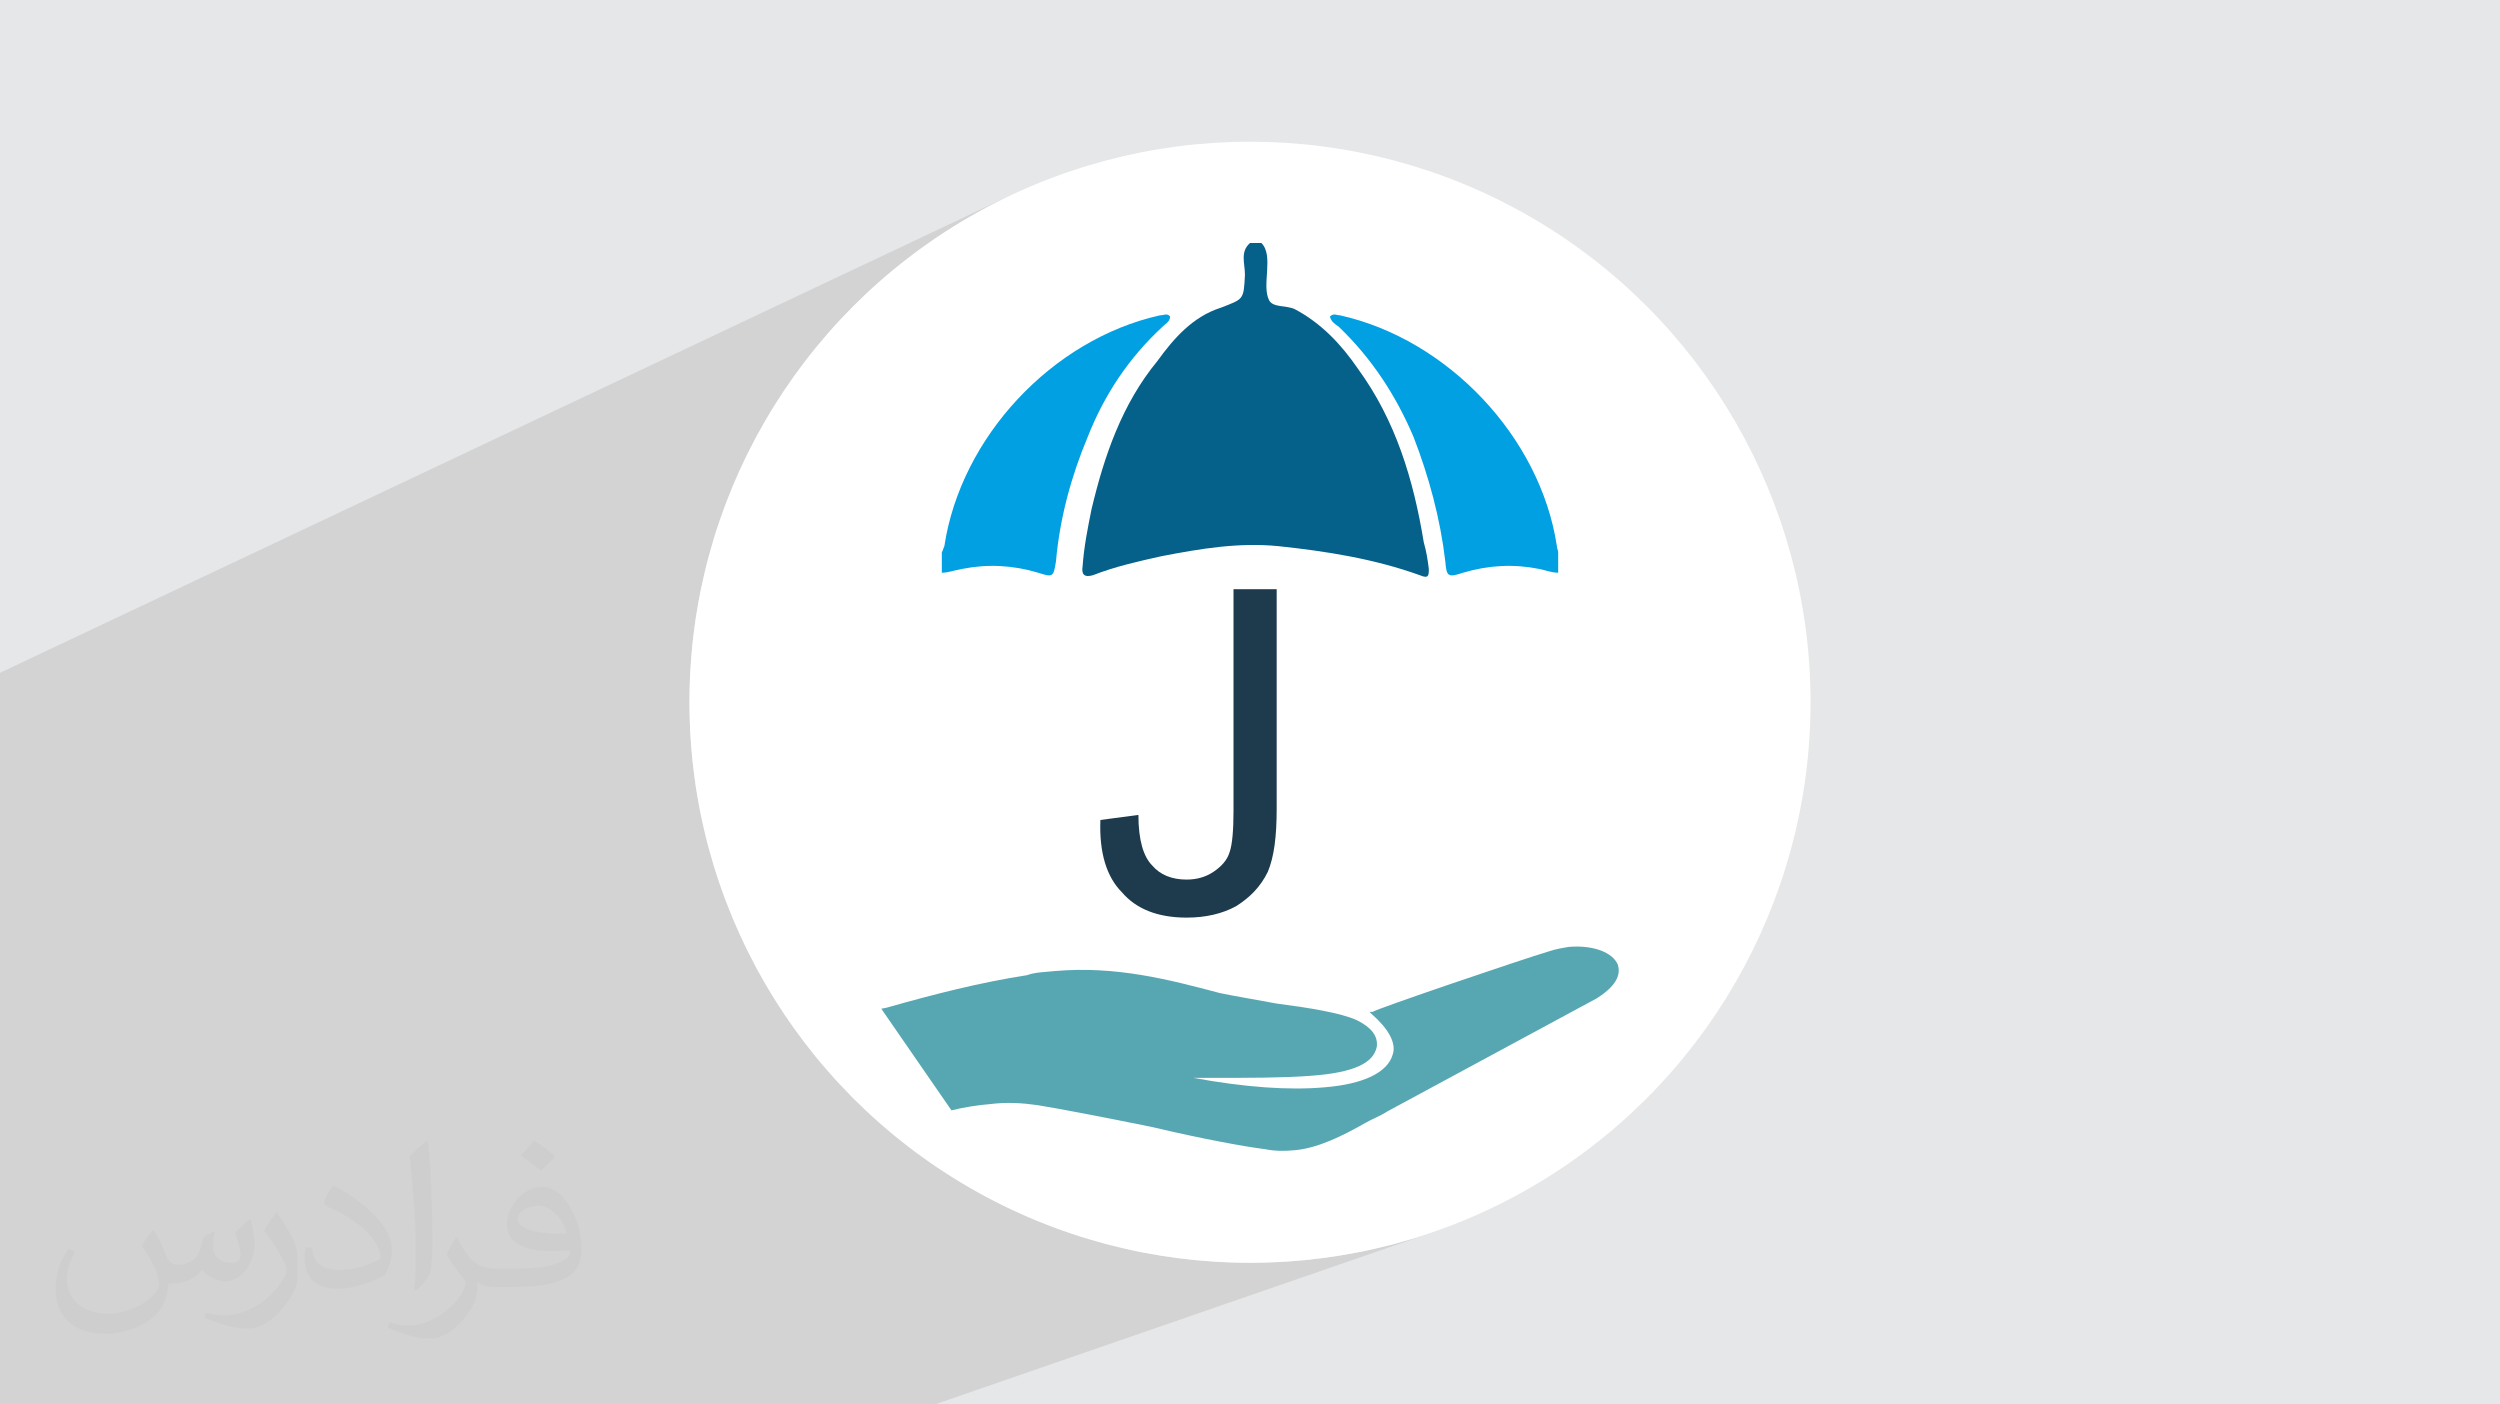
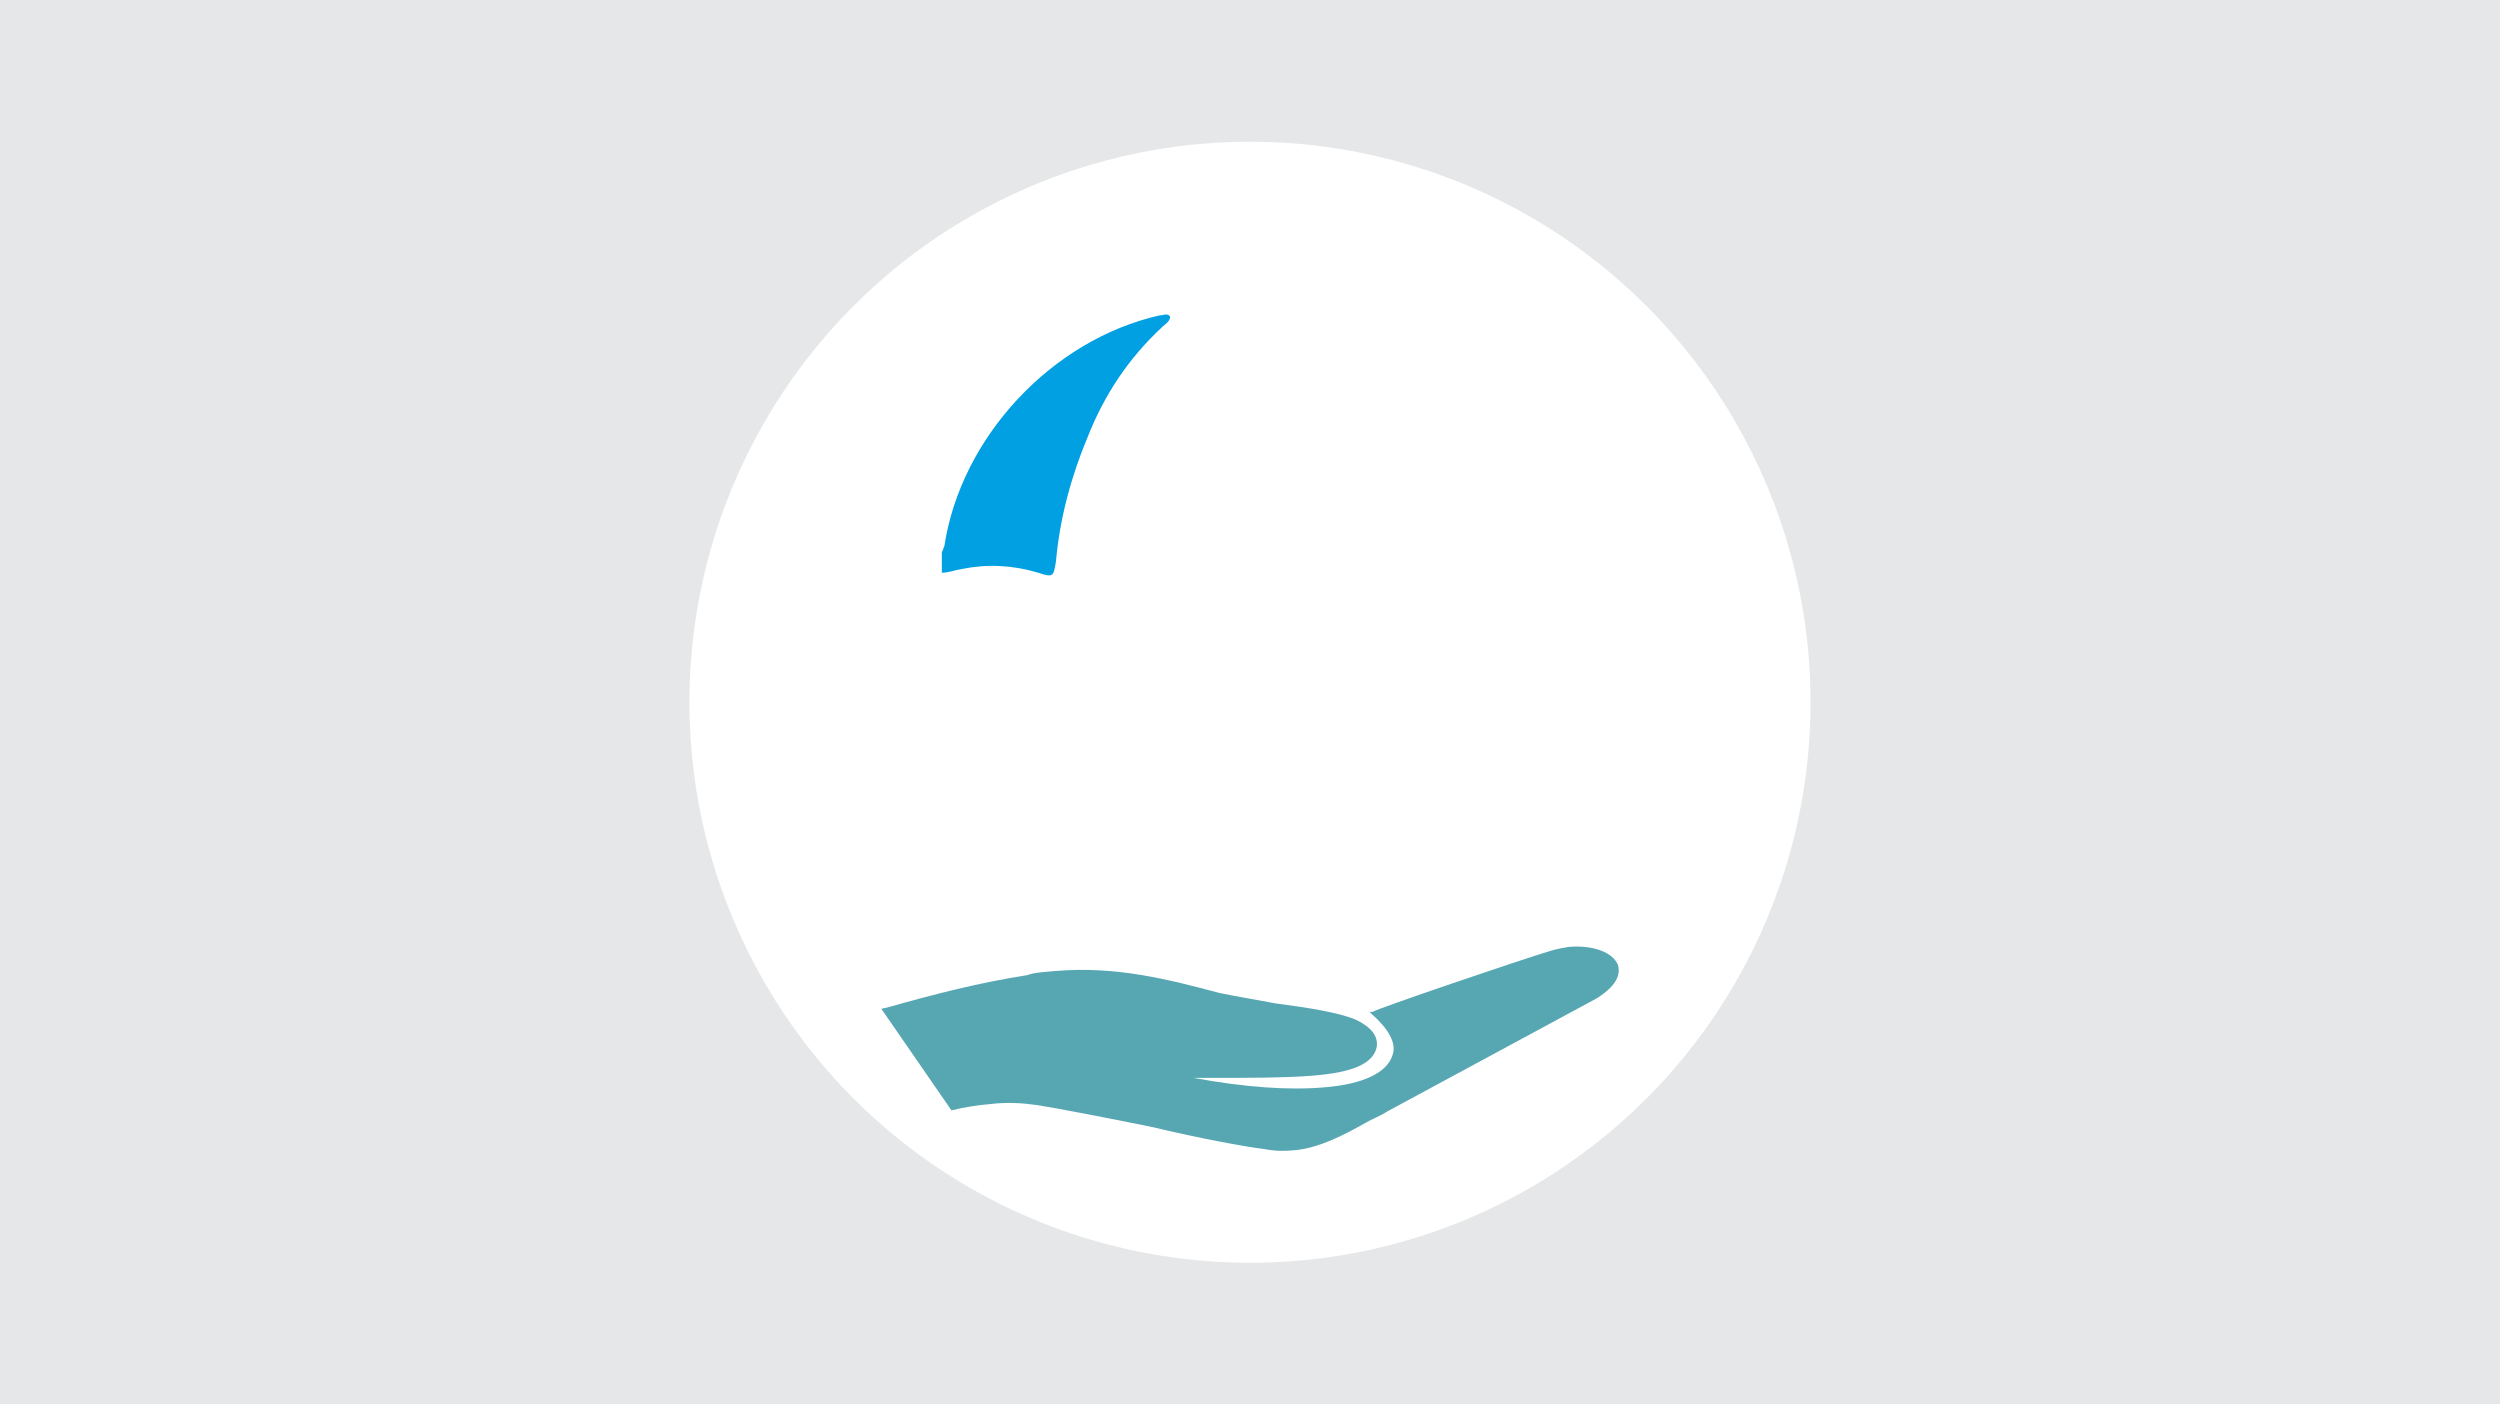
<svg xmlns="http://www.w3.org/2000/svg" xml:space="preserve" width="94.192mm" height="52.917mm" version="1.1" style="shape-rendering:geometricPrecision; text-rendering:geometricPrecision; image-rendering:optimizeQuality; fill-rule:evenodd; clip-rule:evenodd" viewBox="0 0 9404.92 5283.66">
  <defs>
    <style type="text/css">
   
    .fil7 {fill:#57A7B3}
    .fil4 {fill:#00A0E3}
    .fil6 {fill:#05608A}
    .fil5 {fill:#1D3B4D}
    .fil0 {fill:#E6E7E8}
    .fil2 {fill:white}
    .fil3 {fill:#373435;fill-opacity:0.031}
    .fil1 {fill:#2B2A29;fill-opacity:0.102}
   
  </style>
  </defs>
  <g id="Layer_x0020_1">
    <polygon class="fil0" points="-0,0 9404.92,0 9404.92,5283.66 -0,5283.66 " />
-     <polygon class="fil1" points="3516.01,5283.66 -0,5283.66 -0,2531.02 3788.22,741.02 3697.3,787.59 3609,838.36 3523.44,893.22 3440.76,952.01 3361.09,1014.61 3284.58,1080.89 3211.34,1150.71 3141.52,1223.95 3075.24,1300.46 3012.64,1380.13 2953.85,1462.81 2898.99,1548.37 2848.22,1636.67 2801.65,1727.59 2759.42,1821 2721.66,1916.77 2688.51,2014.75 2660.09,2114.82 2636.55,2216.84 2618,2320.69 2604.59,2426.23 2596.45,2533.31 2593.7,2641.83 2596.45,2750.35 2604.59,2857.43 2618,2962.97 2636.55,3066.82 2660.09,3168.84 2688.51,3268.91 2721.66,3366.89 2759.42,3462.66 2801.65,3556.07 2848.22,3646.99 2898.99,3735.3 2953.85,3820.86 3012.64,3903.53 3075.24,3983.2 3141.52,4059.71 3211.34,4132.95 3284.58,4202.77 3361.09,4269.05 3440.76,4331.65 3523.44,4390.44 3609,4445.3 3697.3,4496.07 3788.22,4542.64 3881.63,4584.87 3977.4,4622.63 4075.38,4655.78 4175.45,4684.2 4277.47,4707.74 4381.32,4726.29 4486.86,4739.7 4593.95,4747.84 4702.46,4750.59 4810.98,4747.84 4918.06,4739.7 5023.6,4726.29 5127.45,4707.74 5229.47,4684.2 5329.54,4655.78 5427.52,4622.63 " />
    <circle class="fil2" cx="4702.46" cy="2641.83" r="2108.76" />
-     <path class="fil3" d="M578.49 4627.69c17.95,27.21 29.6,53.36 40.96,82.43 8.45,16.91 12.93,48.09 52.57,48.09 11.61,0 28.28,-3.42 43.06,-11.61 16.63,-8.73 29.32,-21.94 35.94,-42l15.85 -53.36 38.57 -19.02 2.64 2.64c-5.27,20.09 -6.59,39.36 -6.59,54.43 0,44.63 38.57,61.56 69.22,61.56 17.95,0 34.09,-8.73 34.09,-25.11 0,-21.13 -8.98,-57.06 -20.62,-89.29 17.95,-17.95 35.94,-35.94 56.53,-50.47l3.17 1.6c8.98,38.04 14,75.56 14,100.66 0,24.57 -10.83,51.79 -19.81,69.49 -18.49,34.87 -51.25,62.62 -90.87,62.62 -30.1,0 -63.65,-15.07 -86.66,-43.06l-1.32 0c-21.66,26.96 -55.22,51.25 -108.86,51.25l-16.63 0c-2.64,35.41 -10.29,60.49 -21.94,82.95 -31.95,62.34 -126.81,106.47 -216.1,106.47 -124.17,0 -186.51,-71.59 -186.51,-166.96 0,-58.91 19.27,-113.6 48.88,-152.42l24.29 10.04c-18.49,35.41 -30.91,68.68 -30.91,101.45 0,89.29 72.66,131.83 156.4,131.83 77.68,0 173.83,-49.41 191.28,-106.72 -6.59,-62.62 -30.1,-91.93 -66.04,-148.99 10.83,-19.02 24.83,-38.04 42.28,-58.38l3.17 0 0 0 0 0 -0.02 -0.09zm1432.13 -336.04c26.15,16.39 51.79,35.66 76.87,57.85 -14,19.81 -31.45,37.79 -53.11,53.64 -25.11,-20.34 -50.19,-37.79 -75.84,-56.27 17.42,-19.55 34.62,-38.29 52.04,-55.22l0 0 0 0 0 0 0 0 0 0 0.03 0zm13.47 244.11c-42.28,0 -76.87,27.75 -76.87,48.34 0,44.13 84.53,57.85 185.72,57.31 -12.68,-51.79 -57.06,-105.68 -108.86,-105.68l0.01 0.03zm-94.86 236.19c54.96,0 103.04,-1.6 139.74,-10.83 40.96,-10.29 75.56,-30.91 75.56,-45.17 0,-3.7 0,-8.19 -1.32,-11.89 -22.98,2.11 -49.41,2.11 -72.38,2.11 -74.49,0 -131.55,-16.91 -154.02,-58.66 -5.55,-11.61 -9.51,-24.57 -9.51,-39.36 0,-40.43 17.42,-79.79 48.09,-107 25.61,-22.45 53.89,-36.44 82.67,-36.44 52.04,0 93.51,41.75 122.57,107.54 15.85,35.94 26.68,77.4 26.68,129.72 0,34.87 -9.51,64.19 -31.17,85.85 -40.43,39.11 -114.92,53.89 -229.04,53.89l-51.79 0 0 0 -13.47 0c-28.28,0 -48.62,-5.02 -64.72,-17.42l-2.64 0c0.79,6.59 1.32,12.93 1.32,19.02 0,25.61 -8.45,58.38 -25.61,84.53 -50.72,75.3 -105.68,108.04 -153.24,108.04 -48.09,0 -107,-18.49 -160.11,-42.54l9.51 -18.49c17.17,7.13 40.96,11.89 73.7,11.89 85.85,0 198.66,-82.43 212.66,-163 -3.17,-6.59 -8.98,-15.32 -17.17,-24.57 -25.11,-29.85 -40.96,-54.68 -55.75,-80.83 12.68,-25.11 24.29,-45.17 35.13,-63.4l4.49 -0.53c36.72,74.77 69.99,117.55 144.23,117.55l11.61 0 0 0 53.89 0 0 0 0 0 0 0 0 0 0 0 0.09 0.01zm-371.98 79c6.34,-34.34 6.87,-72.91 6.87,-108.86l0 -53.36c0,-99.6 -12.68,-244.36 -22.98,-338.68 17.95,-19.27 43.06,-42 62.87,-57.31l5.81 1.6c13.47,118.62 16.63,256 16.63,383.06 0,33.3 -1.32,65.79 -4.49,89.55 -1.85,30.1 -19.27,52.83 -56.53,87.7l-8.19 -3.7zm-382.8 -157.19c1.85,46.77 24.83,83.49 105.15,83.49 49.93,0 92.19,-12.93 138.96,-35.13 8.45,-3.7 12.93,-8.73 12.93,-12.93 0,-29.32 -22.45,-68.15 -60.23,-103.55 -36.72,-33.3 -85.34,-62.62 -130.76,-82.18 -15.6,-6.59 -20.62,-13.47 -20.62,-20.09 0,-13.47 17.95,-41.75 32.77,-62.09l5.02 -0.53c52.04,27.21 110.17,67.64 153.24,112.53 39.11,41.47 63.4,83.49 63.4,129.19 0,33.81 -10.29,65.51 -26.96,95.11 -57.06,28.79 -117.83,50.72 -178.06,50.72 -73.17,0 -123.1,-34.34 -123.1,-114.92 0,-8.73 0,-22.19 3.17,-39.64l25.11 0 0 0 0 0 0 0 0 0 0 0 -0.02 0zm-132.37 -132.9l45.45 73.45c16.63,27.21 32.23,56.81 32.23,103.55l0 59.7c0,48.34 -30.91,100.13 -80.83,151.38 -39.11,34.62 -73.7,49.41 -105.68,49.41 -47.55,0 -101.98,-14.79 -164.85,-41.75l7.13 -18.49c19.81,5.27 42.79,9.77 71.06,9.77 90.36,-0.53 182.8,-66.57 225.08,-147.15 5.02,-9.26 6.87,-17.95 6.87,-24.04 0,-9.26 -5.02,-19.55 -8.98,-28.79 -22.98,-43.31 -48.62,-82.95 -76.87,-119.68 14.79,-23.25 29.6,-45.7 45.7,-67.9l3.7 0.53 0 0 0 0 0 0 0 0 0 0 -0.02 0.01z" />
-     <path class="fil4" d="M5861.78 2154.55l0 0c-23.94,0 -47.8,-9.52 -71.66,-14.31 -95.33,-19.07 -190.79,-14.28 -286.27,14.31 -57.19,19.02 -61.99,14.28 -66.67,-42.87 -19.11,-162.24 -62.04,-319.7 -119.33,-467.57 -66.77,-157.45 -157.45,-295.74 -281.37,-414.97 -14.28,-9.54 -28.6,-19.07 -33.39,-38.12 14.28,-14.37 23.86,-4.79 38.12,-4.79 405.45,90.52 753.74,457.89 815.68,868.17 0,9.54 4.89,14.28 4.89,23.91 0,23.8 0,52.4 0,76.24l0 0z" />
    <path class="fil4" d="M3543.13 2154.55l0 0c24.05,0 47.86,-9.52 76.45,-14.31 95.48,-19.07 190.79,-14.28 286.12,14.31 57.33,19.02 57.33,14.28 66.87,-42.87 14.33,-162.24 57.25,-319.7 119.17,-467.57 62.15,-157.45 152.83,-295.74 281.53,-414.97 9.53,-9.54 28.6,-19.07 28.6,-38.12 -9.54,-14.37 -23.85,-4.79 -38.13,-4.79 -405.45,90.52 -748.9,457.89 -811.03,868.17 -4.59,9.54 -4.59,14.28 -9.58,23.91 0,23.8 0,52.4 0,76.24l0 0z" />
-     <path class="fil5" d="M4139.61 3084.71l0 0 143.07 -19.06c0,95.48 19.06,157.46 52.45,190.79 28.6,33.44 71.46,52.5 128.72,52.5 38.22,0 71.65,-9.53 100.26,-28.59 28.65,-19.12 52.6,-42.96 62.19,-76.31 9.53,-28.59 14.12,-81.1 14.12,-152.66l0 -834.8 162.39 0 0 825.26c0,105 -9.58,181.27 -33.53,238.51 -28.61,57.29 -66.79,95.42 -119.18,128.8 -52.6,28.55 -114.6,42.88 -186.25,42.88 -109.65,0 -190.69,-33.4 -243.25,-95.34 -57.19,-57.28 -85.79,-147.92 -80.99,-271.99l0 0z" />
-     <path class="fil6" d="M4745.38 914.24l0 0c47.86,47.76 0,157.45 28.59,214.64 14.33,28.71 62.2,19.17 95.53,33.44 100.27,52.5 176.52,133.55 238.51,224.23 143.08,195.59 209.85,419.77 248.13,653.53 9.54,33.43 14.32,62.04 19.01,100.17 0,23.84 0,38.12 -33.34,23.84 -171.87,-61.98 -353.04,-90.58 -534.45,-109.69 -147.73,-14.32 -290.96,9.54 -438.88,38.18 -85.79,19.11 -171.73,38.13 -257.51,71.51 -33.35,9.49 -42.89,-4.78 -38.28,-33.38 4.93,-71.57 19.05,-143.14 33.54,-214.66 47.66,-200.32 114.38,-395.95 247.97,-558.05 62,-85.94 133.61,-166.99 238.56,-200.43 85.94,-33.49 85.94,-28.71 90.68,-124.03 0,-42.95 -19.01,-85.92 19.05,-119.31 14.34,0 28.61,0 42.89,0l0 0z" />
    <path class="fil7" d="M6086.35 3629.25c-19.79,-47.34 -94.64,-74.89 -185.35,-67.01 -23.63,3.96 -47.26,7.88 -70.85,15.76 -106.51,31.55 -662.32,220.77 -666.24,228.64l-11.79 0 7.92 7.93c62.96,55.13 94.6,110.29 78.88,153.69 -19.75,66.96 -110.43,110.38 -256.28,122.21 -133.97,11.79 -299.58,0 -492.67,-35.5 19.66,0 47.25,0 66.92,0 141.89,0 271.99,0 374.46,-7.88 161.73,-11.88 236.49,-47.34 248.31,-110.35 3.96,-39.5 -19.62,-71 -74.8,-98.59 -59.21,-27.55 -181.44,-47.26 -303.58,-63.04 -82.8,-15.76 -157.63,-27.64 -212.9,-39.43 -193.1,-51.22 -390.13,-102.47 -618.77,-82.75 -35.47,3.95 -74.98,3.95 -106.48,15.75 -177.35,27.59 -346.79,70.92 -528.06,122.22l-19.71 3.92 263.99 382.29c47.38,-11.84 98.6,-19.71 145.84,-23.63 63.13,-7.87 122.23,-3.95 177.32,3.92 74.93,11.83 260.2,47.33 433.71,82.84 181.33,43.29 354.66,74.84 421.76,82.71 39.38,7.87 74.8,7.87 114.31,3.92 86.77,-7.89 181.24,-55.14 264.07,-102.48 27.55,-15.74 59.22,-27.54 82.8,-43.37l788.26 -425.64c86.81,-55.18 86.81,-98.51 78.93,-126.14l0 0z" />
  </g>
</svg>